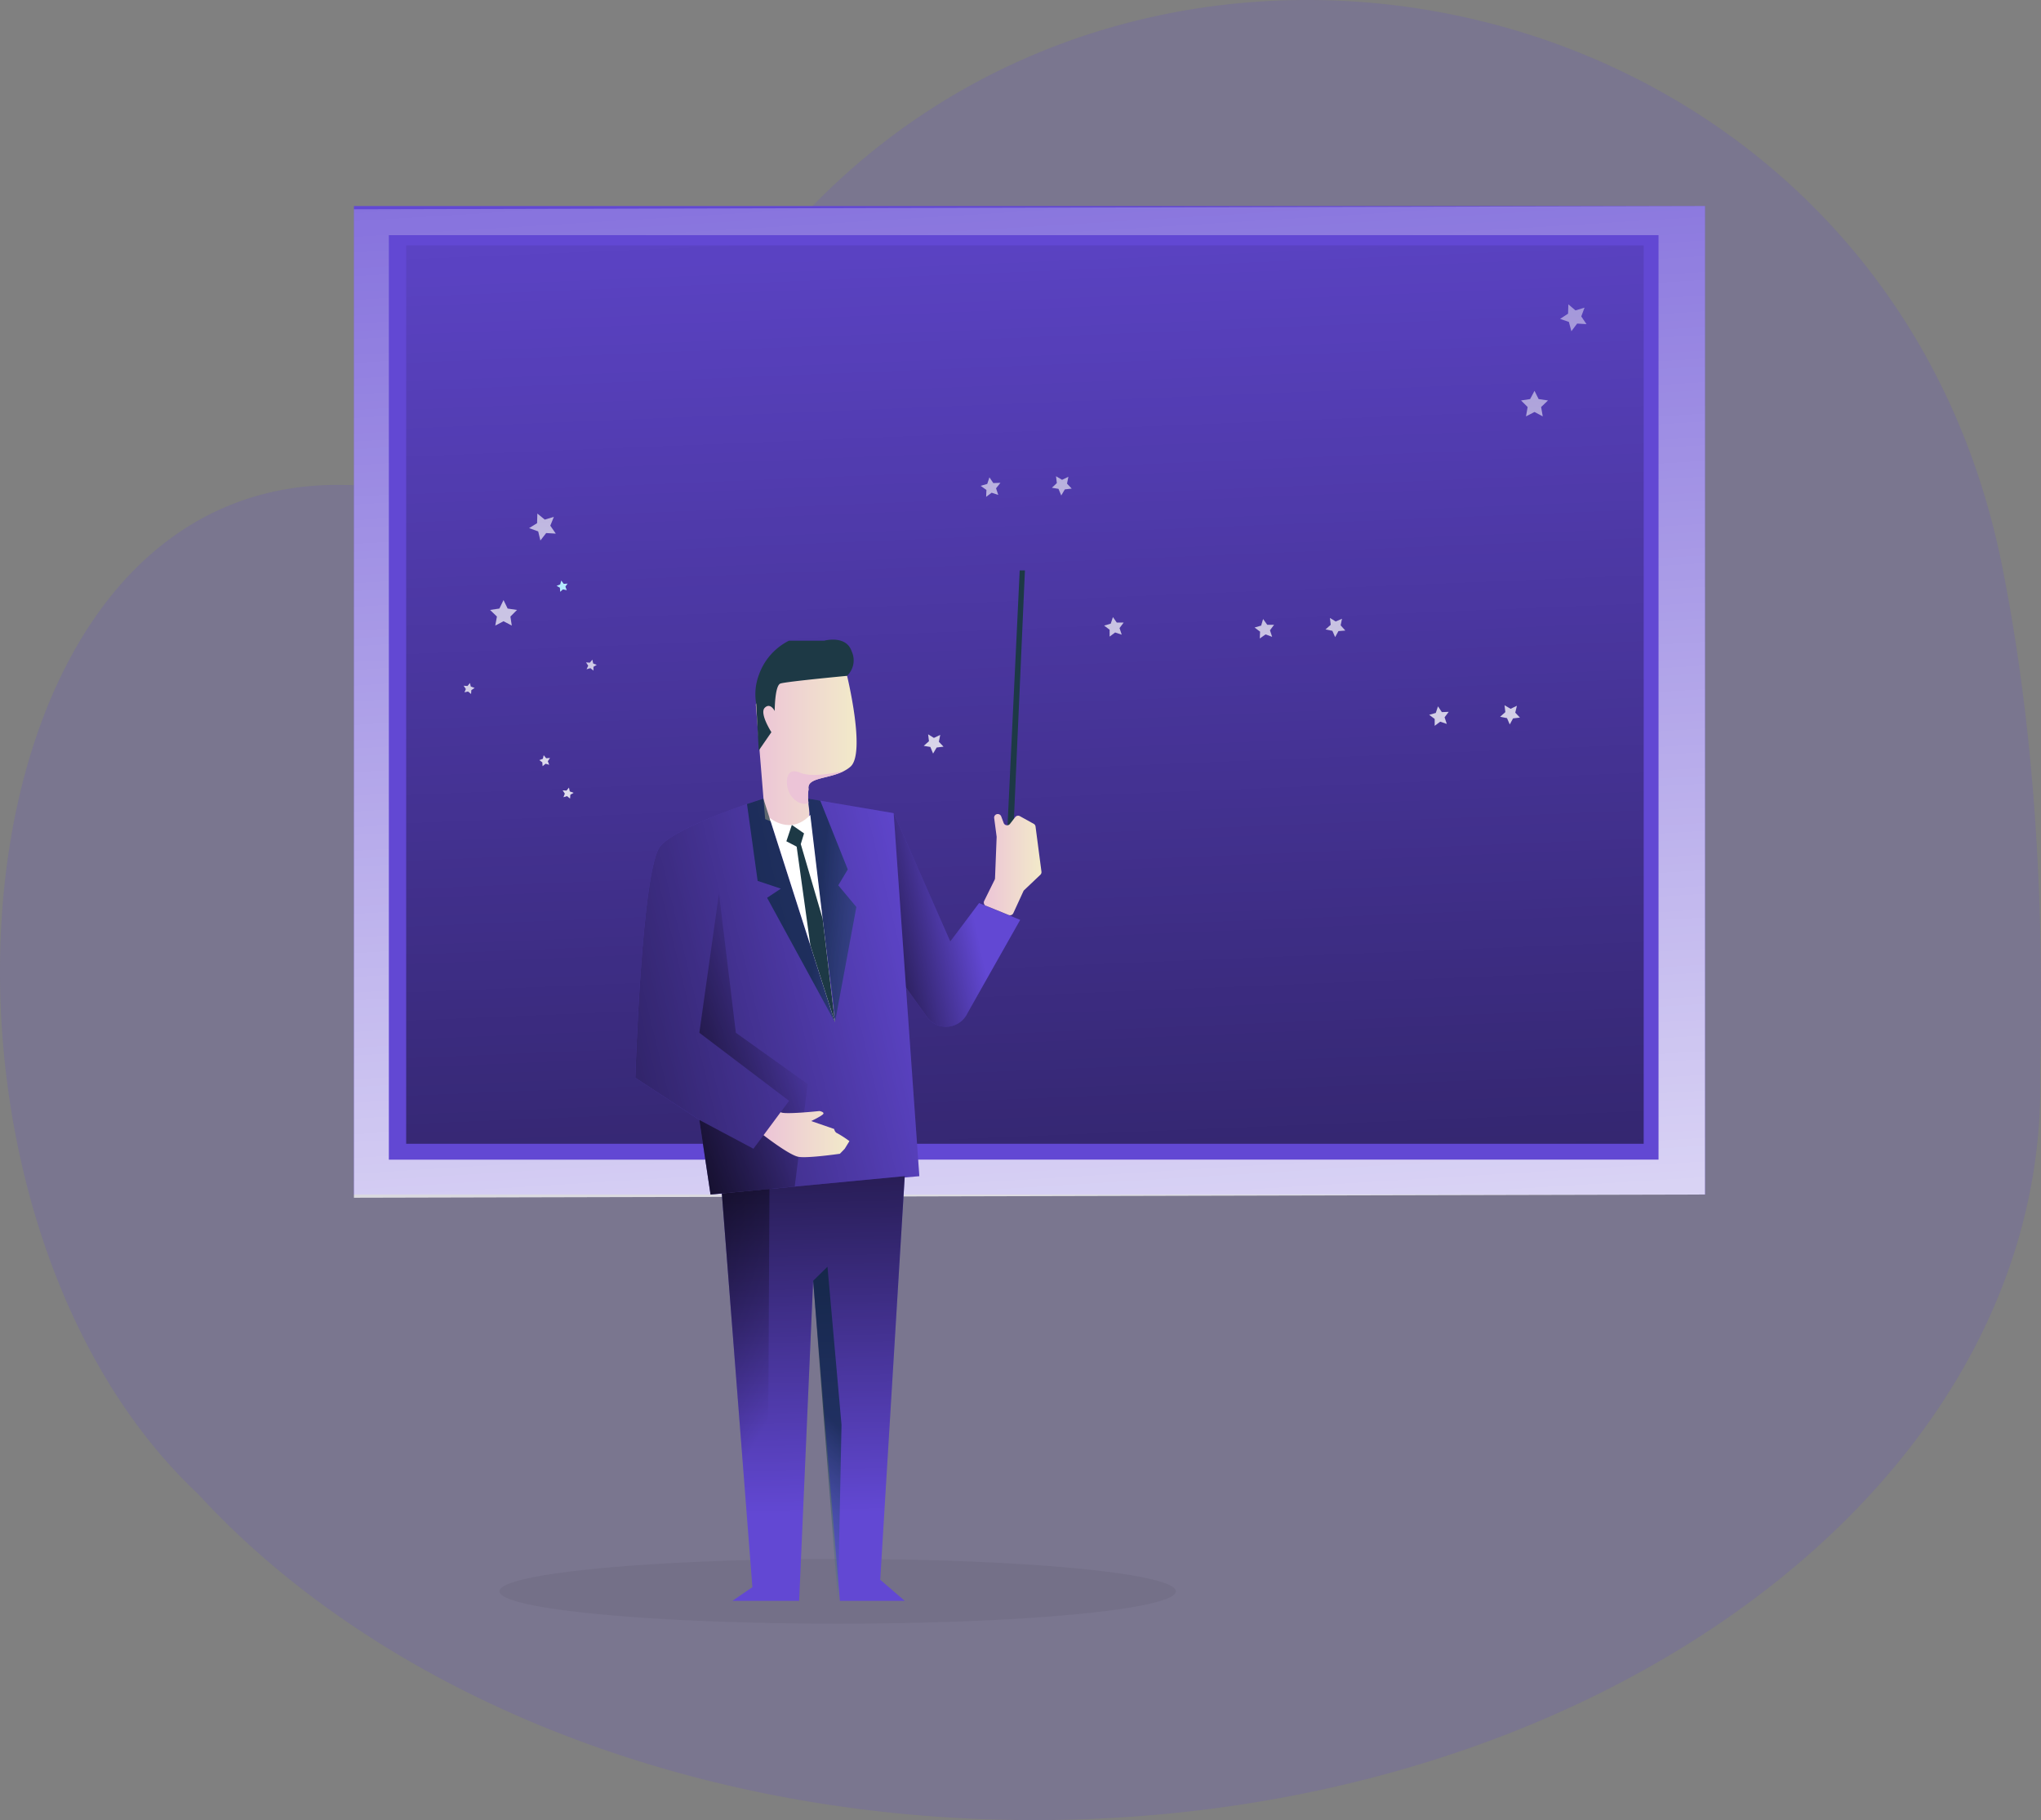
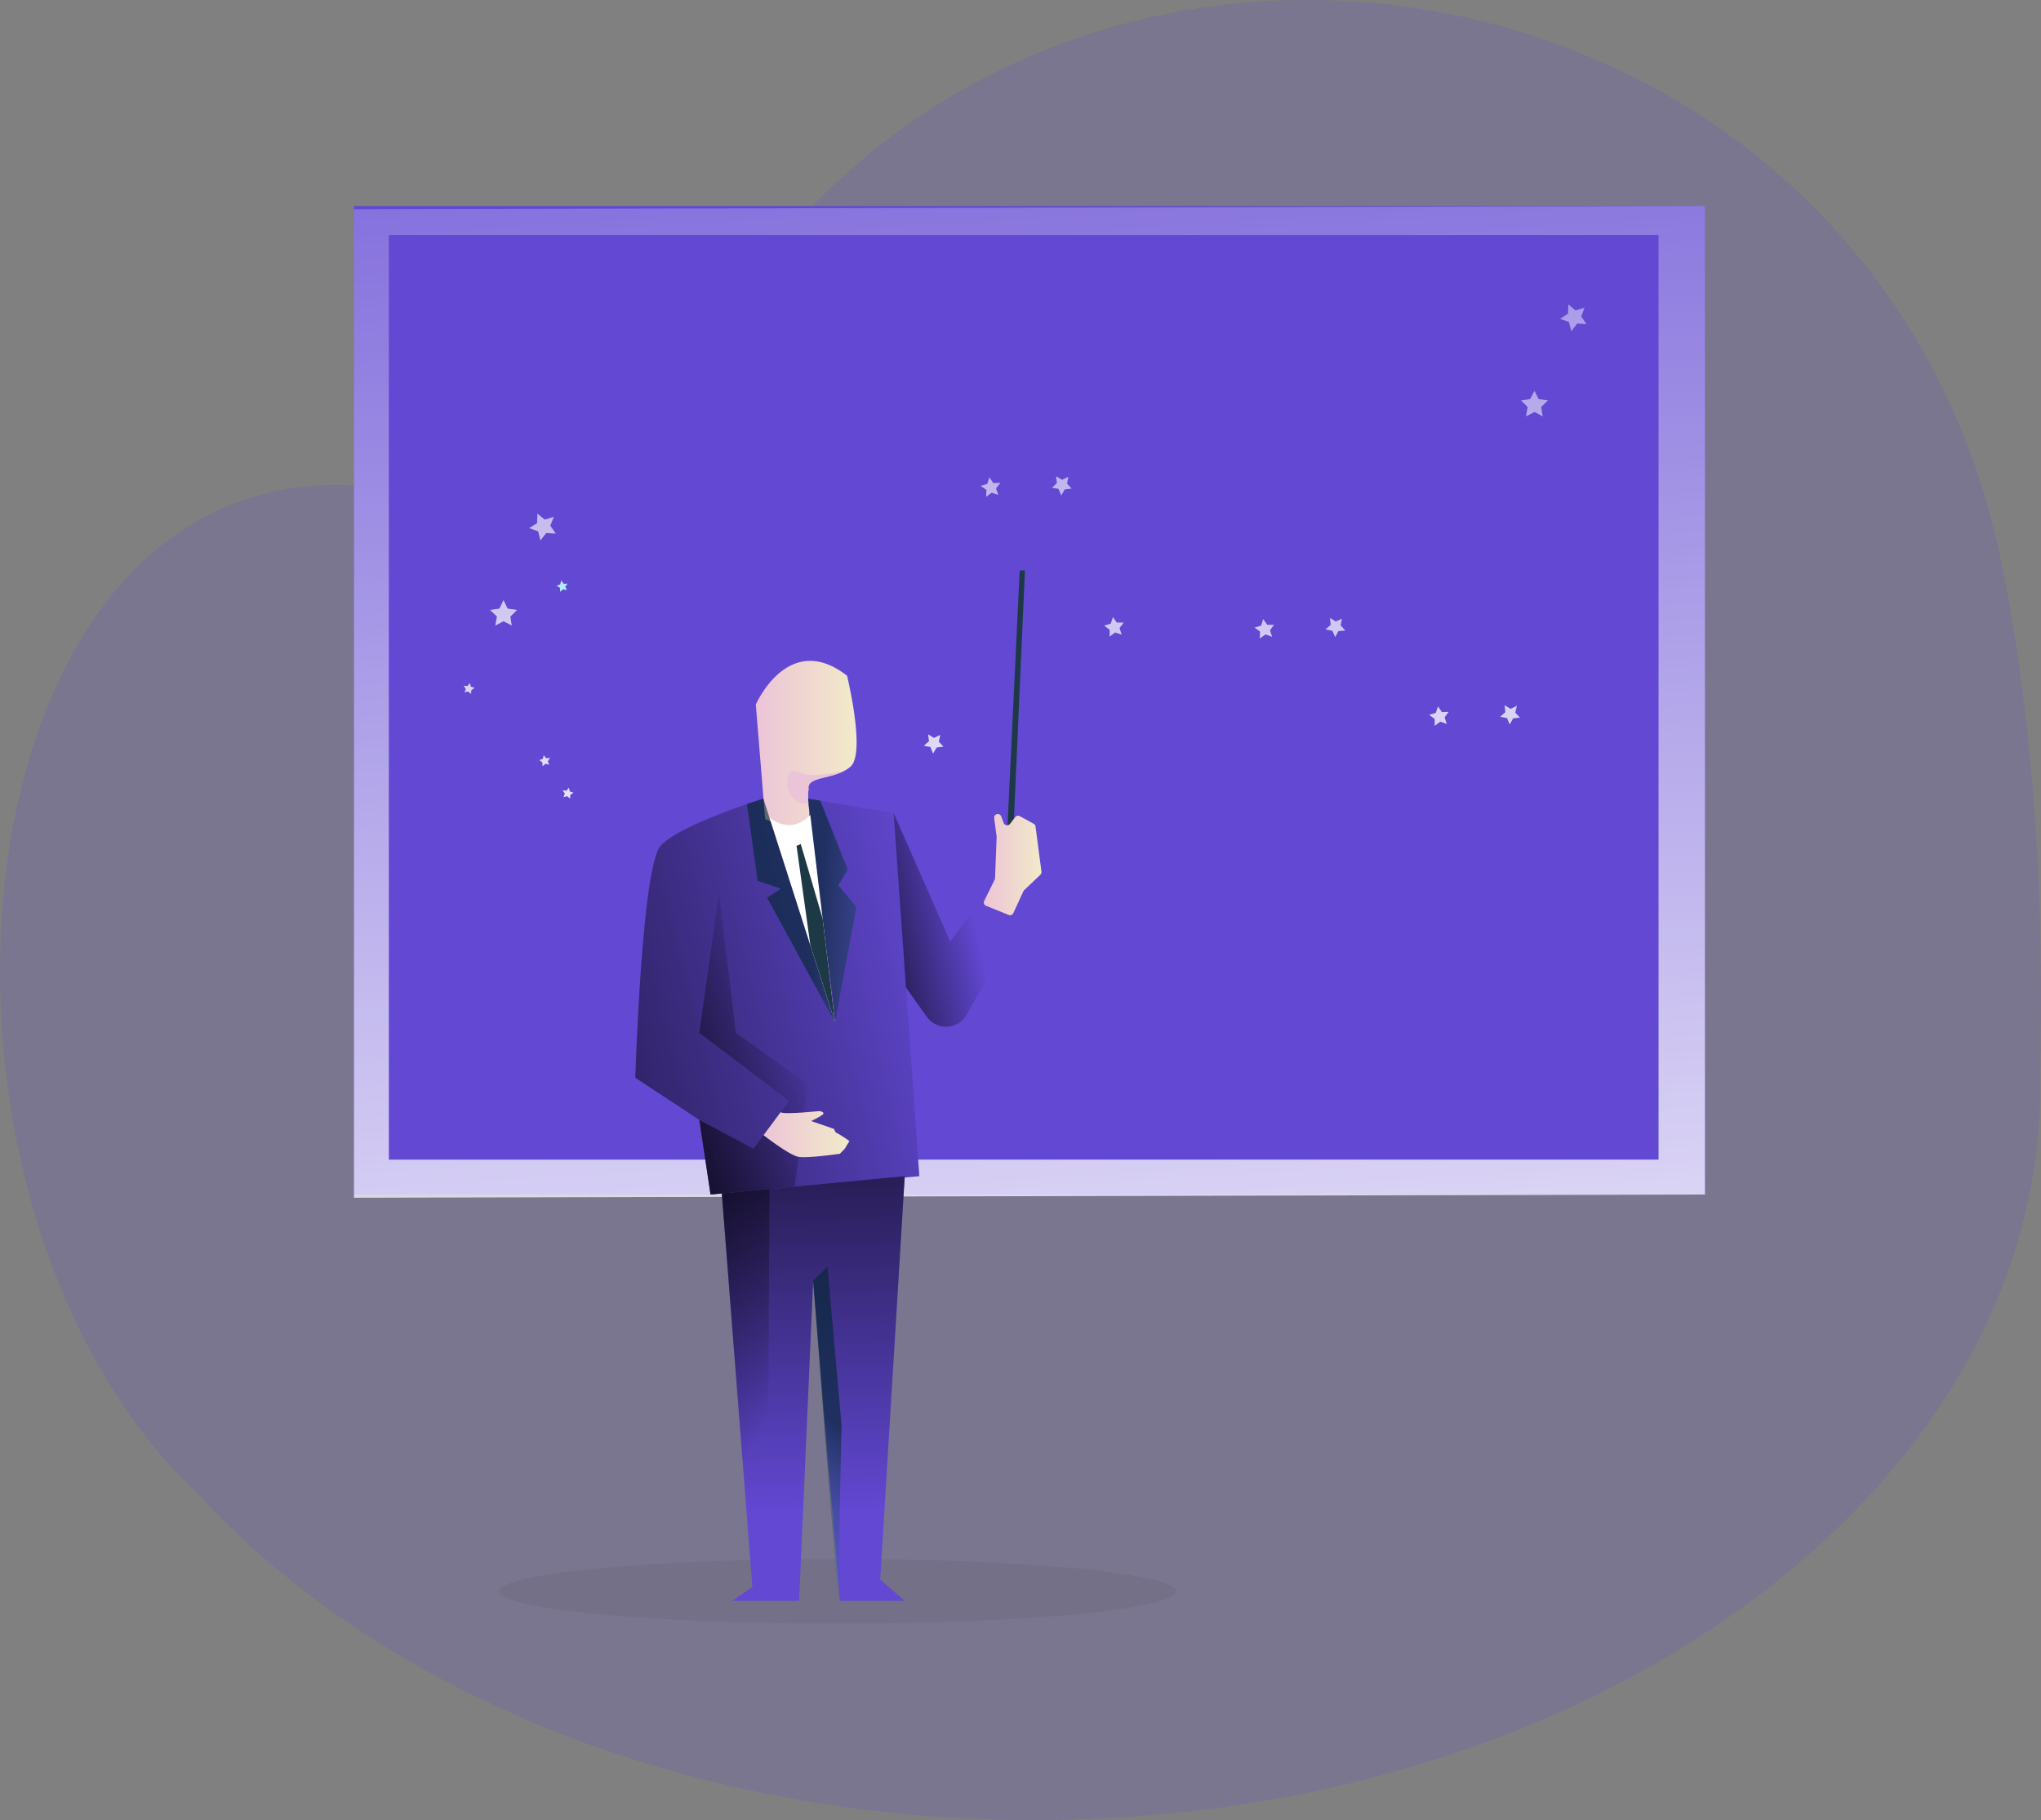
<svg xmlns="http://www.w3.org/2000/svg" xmlns:xlink="http://www.w3.org/1999/xlink" data-name="Layer 1" width="667.76" height="595.4">
  <rect width="100%" height="100%" fill="#808080" stroke="none" />
  <defs>
    <linearGradient id="b" x1="315.97" y1="62.84" x2="357.05" y2="730.37" gradientTransform="translate(0 -172)" gradientUnits="userSpaceOnUse">
      <stop offset=".02" stop-color="#fff" stop-opacity="0" />
      <stop offset="1" stop-color="#fff" />
    </linearGradient>
    <linearGradient id="a" x1="326.73" y1="188.96" x2="354.88" y2="877.02" gradientTransform="translate(0 -172)" gradientUnits="userSpaceOnUse">
      <stop offset="0" stop-opacity="0" />
      <stop offset=".91" stop-opacity=".8" />
      <stop offset="1" />
    </linearGradient>
    <linearGradient id="e" x1="318.04" y1="300.74" x2="274.68" y2="291.17" gradientTransform="matrix(1 0 0 -1 0 598)" xlink:href="#a" />
    <linearGradient id="f" x1="313.11" y1="284.18" x2="120.52" y2="237.44" gradientTransform="matrix(1 0 0 -1 0 598)" xlink:href="#a" />
    <linearGradient id="g" x1="168.68" y1="46.28" x2="156.86" y2="505.79" xlink:href="#b" />
    <linearGradient id="h" x1="180.74" y1="46.59" x2="168.92" y2="506.1" xlink:href="#b" />
    <linearGradient id="i" x1="504.01" y1="54.91" x2="492.18" y2="514.42" xlink:href="#b" />
    <linearGradient id="j" x1="516.02" y1="55.22" x2="504.19" y2="514.73" xlink:href="#b" />
    <linearGradient id="k" x1="326.86" y1="50.35" x2="315.03" y2="509.86" xlink:href="#b" />
    <linearGradient id="l" x1="350.19" y1="50.95" x2="338.36" y2="510.46" xlink:href="#b" />
    <linearGradient id="m" x1="475.39" y1="54.18" x2="463.57" y2="513.68" xlink:href="#b" />
    <linearGradient id="n" x1="498.67" y1="54.78" x2="486.84" y2="514.28" xlink:href="#b" />
    <linearGradient id="o" x1="417.57" y1="52.69" x2="405.74" y2="512.19" xlink:href="#b" />
    <linearGradient id="p" x1="440.84" y1="53.29" x2="429.01" y2="512.79" xlink:href="#b" />
    <linearGradient id="q" x1="368.36" y1="51.42" x2="356.54" y2="510.93" xlink:href="#b" />
    <linearGradient id="r" x1="310.46" y1="49.93" x2="298.63" y2="509.44" xlink:href="#b" />
    <linearGradient id="s" x1="191.34" y1="46.87" x2="179.52" y2="506.37" xlink:href="#b" />
    <linearGradient id="t" x1="183.38" y1="46.66" x2="171.56" y2="506.17" xlink:href="#b" />
    <linearGradient id="u" x1="197.86" y1="47.03" x2="186.03" y2="506.54" xlink:href="#b" />
    <linearGradient id="v" x1="158.09" y1="46.01" x2="146.26" y2="505.52" xlink:href="#b" />
    <linearGradient id="c" x1="317.75" y1="415.69" x2="350.73" y2="415.69" gradientTransform="translate(-70.47 -172)" gradientUnits="userSpaceOnUse">
      <stop offset="0" stop-color="#ecc4d7" />
      <stop offset=".42" stop-color="#efd4d1" />
      <stop offset="1" stop-color="#f2eac9" />
    </linearGradient>
    <linearGradient id="w" x1="268.31" y1="103.1" x2="264.93" y2="266.41" gradientTransform="matrix(1 0 0 -1 0 598)" xlink:href="#a" />
    <linearGradient id="d" x1="302.81" y1="610.41" x2="224.09" y2="689.64" gradientTransform="translate(0 -172)" gradientUnits="userSpaceOnUse">
      <stop offset=".36" stop-color="#00272e" />
      <stop offset=".75" stop-color="#3f80a1" stop-opacity=".25" />
      <stop offset="1" stop-color="#69b9eb" stop-opacity="0" />
    </linearGradient>
    <linearGradient id="x" x1="392.34" y1="454.85" x2="411.22" y2="454.85" xlink:href="#c" />
    <linearGradient id="y" x1="259.59" y1="262.45" x2="197.64" y2="238.23" gradientTransform="matrix(1 0 0 -1 0 598)" xlink:href="#a" />
    <linearGradient id="z" x1="228.51" y1="466.44" x2="337.34" y2="477.6" gradientTransform="translate(0 -172)" gradientUnits="userSpaceOnUse">
      <stop offset=".36" stop-color="#00272e" />
      <stop offset=".75" stop-color="#3f80a1" stop-opacity=".25" />
      <stop offset=".77" stop-color="#4284a6" stop-opacity=".06" />
      <stop offset="1" stop-color="#69b9eb" stop-opacity="0" />
    </linearGradient>
    <linearGradient id="A" x1="299.06" y1="465.7" x2="407.88" y2="476.86" gradientTransform="translate(-70.47 -172)" xlink:href="#d" />
    <linearGradient id="B" x1="320.28" y1="543" x2="348.38" y2="543" xlink:href="#c" />
    <linearGradient id="C" x1="253.79" y1="136.79" x2="174.39" y2="184.66" gradientTransform="matrix(1 0 0 -1 0 598)" xlink:href="#a" />
    <linearGradient id="D" x1="339.64" y1="430.39" x2="366.1" y2="464.92" xlink:href="#c" />
  </defs>
  <path d="M667.53 355.23c0 132.64-147.33 240.17-329.09 240.17-114.07 0-214.57-42.34-273.62-106.66-100.75-94.55-83.27-331.88 47-330.1a294.63 294.63 0 0041.78-2.14c32.91-4.25 52.86-14.2 65-25 3-2.65 6.71-8.14 11-15.59C334.53-68.73 613.25-23.3 655 185c13.58 67.68 13.19 132.21 12.48 166.11.05 1.35.05 2.73.05 4.12z" fill="#6248d3" opacity=".18" style="isolation:isolate" />
  <ellipse cx="274.06" cy="520.56" rx="110.67" ry="10.6" fill="#000405" opacity=".05" style="isolation:isolate" />
  <path fill="#6248d3" d="M115.8 67.4h442.03v323.36H115.8V67.4z" />
  <path fill="url(#b)" d="M115.8 68.46l442.03-1.06v323.36l-442.03 1.06V68.46z" />
  <path fill="#6248d3" d="M127.22 76.92h415.41v302.43H127.22z" />
-   <path fill="url(#a)" d="M132.89 80.27h404.88v293.89H132.89V80.27z" />
  <path d="M333.78 300.92l-11.46-4.69-2-.81L310.9 308l-18.52-42-13.09 33 23.95 33.63a7.73 7.73 0 0013.29-1.2z" fill="#6248d3" />
  <path d="M333.78 300.92l-11.46-4.69-2-.81L310.9 308l-18.52-42-13.09 33 23.95 33.63a7.73 7.73 0 0013.29-1.2z" fill="url(#e)" />
  <path d="M249.76 261.24s-27.41 8.53-33.62 15.43-8.28 75.9-8.28 75.9l20.95 13.79 3.66 24.4 68.31-6-8.4-118.76-28-4.74z" fill="#6248d3" />
  <path d="M249.76 261.24s-27.41 8.53-33.62 15.43-8.28 75.9-8.28 75.9l20.95 13.79 3.66 24.4 68.31-6-8.4-118.76-28-4.74z" fill="url(#f)" />
  <path fill="url(#g)" d="M164.74 196.3l1.35 2.78 3.06.45-2.16 2.16.45 2.96-2.7-1.43-2.7 1.43.54-2.96-2.25-2.16 3.06-.45 1.35-2.78z" />
  <path fill="url(#h)" d="M181.21 169.08l-1.17 2.88 1.8 2.6-3.15-.18-1.89 2.43-.72-2.97-2.97-1.08 2.61-1.61.09-3.15 2.43 1.98 2.97-.9z" />
  <path fill="url(#i)" d="M502.05 127.85l1.35 2.7 3.06.45-2.25 2.15.54 3.06-2.7-1.44-2.79 1.44.54-3.06-2.16-2.15 2.97-.45 1.44-2.7z" />
  <path fill="url(#j)" d="M518.42 100.64l-1.07 2.87 1.7 2.52-3.05-.18-1.89 2.51-.81-3.05-2.88-.99 2.61-1.71.09-3.05 2.34 1.98 2.96-.9z" />
  <path fill="url(#k)" d="M327.32 157.94l-1.44 1.8.72 2.16-2.16-.72-1.8 1.35.09-2.25-1.89-1.35 2.16-.63.72-2.15 1.26 1.88 2.34-.09z" />
  <path fill="url(#l)" d="M350.63 159.83l-2.25.27-1.17 1.98-.9-2.16-2.16-.36 1.62-1.53-.27-2.24 1.98 1.17 2.07-.99-.45 2.24 1.53 1.62z" />
  <path fill="url(#m)" d="M473.98 232.86l-1.35 1.79.72 2.16-2.16-.72-1.8 1.35v-2.25l-1.8-1.35 2.16-.62.72-2.16 1.26 1.89 2.25-.09z" />
  <path fill="url(#n)" d="M497.28 234.74l-2.25.27-1.08 1.98-.9-2.07-2.25-.45 1.71-1.52-.27-2.25 1.98 1.17 2.07-.99-.54 2.25 1.53 1.61z" />
  <path fill="url(#o)" d="M416.85 204.38l-1.35 1.8.71 2.15-2.15-.8-1.89 1.34.09-2.24-1.8-1.35 2.16-.63.63-2.15 1.35 1.88h2.25z" />
  <path fill="url(#p)" d="M440.15 206.27l-2.25.18-1.08 1.97-.9-2.06-2.25-.45 1.71-1.53-.27-2.24 1.89 1.16 2.07-.89-.45 2.15 1.53 1.71z" />
  <path fill="url(#q)" d="M367.63 203.66l-1.35 1.8.72 2.16-2.16-.72-1.8 1.35V206l-1.8-1.35 2.16-.63.72-2.15 1.26 1.79h2.25z" />
  <path fill="url(#r)" d="M308.7 244.26l-2.25.27-1.17 1.98-.9-2.16-2.16-.36 1.71-1.52-.27-2.25 1.89 1.17 2.07-.99-.45 2.25 1.53 1.61z" />
  <path fill="url(#s)" d="M184.09 258.55l1.25.08.81-.98.27 1.25 1.26.45-1.08.63-.09 1.26-.99-.81-1.17.36.45-1.17-.71-1.07z" />
  <path fill="url(#t)" d="M177.88 247.05l.81.99 1.26-.09-.72 1.07.45 1.17-1.17-.36-.99.81-.09-1.26-.99-.72 1.17-.44.27-1.17z" />
-   <path fill="url(#u)" d="M191.73 216.69l1.26.09.81-.99.27 1.26 1.17.45-1.08.63v1.25l-.99-.81-1.26.36.54-1.16-.72-1.08z" />
  <path fill="url(#v)" d="M151.69 224.32l1.26.09.81-.98.27 1.16 1.26.45-1.08.72-.09 1.26-.99-.81-1.17.27.45-1.08-.72-1.08z" />
  <path fill="#b5eaff" d="M183.63 189.92l.81 1.08 1.26-.09-.72.99.45 1.16-1.25-.27-.9.81-.09-1.34-1.09-.63 1.18-.45.35-1.26z" />
  <path d="M278.24 250.81a10 10 0 01-2 1.35c-5.22 2.77-12.35 2.06-11.69 6a15.43 15.43 0 00-.05 4.5c.05.89.17 1.77.27 2.67a5.24 5.24 0 01-7.13 5.49l-7.3-2.86-3.06-37.47s10.61-24.43 29.87-9.43c-.03.03 6.21 25.34 1.09 29.75z" fill="url(#c)" />
  <path fill="#6248d3" d="M287.99 516.78l8.02 6.91h-21.22l-8.75-104.73-4.58 104.73H239.6l6.56-4.48-9.99-128.8 15.58-1.47 44.26-4.19-8.02 132.03z" />
  <path fill="url(#w)" d="M287.99 516.78l8.02 6.91h-21.22l-8.75-104.73-4.58 104.73H239.6l6.56-4.48-9.99-128.8 15.58-1.47 44.26-4.19-8.02 132.03z" />
-   <path d="M277.12 221.09a7 7 0 001.53-8c-1.8-5.47-9-3.5-9-3.5h-11.52a19.89 19.89 0 00-9.89 11.32 17.92 17.92 0 00-.81 9.43l.81 15.18 4.14-6s-4-6.2-2.16-8 3.24 1.08 3.24 1.08 0-8.36 1.88-9 21.78-2.51 21.78-2.51z" fill="#1d3945" />
  <path opacity=".61" fill="url(#d)" style="isolation:isolate" d="M266.05 418.97l4.68-4.58 4.59 51.73-1.17 57.58-8.1-104.73z" />
  <path d="M329.21 279.11l4.41-92.51h1.71l-4.41 99.52s-1.26 2.07-1.71 0a39.08 39.08 0 010-7.01z" fill="#1d3945" />
  <path d="M325.39 287.85l-3.39 6.86a1.19 1.19 0 00.53 1.6h.09l7.38 3a1.18 1.18 0 001.54-.61l3.29-7.16a1 1 0 01.27-.37l5.27-5a1.21 1.21 0 00.37-1l-1.94-14.79a1.22 1.22 0 00-.6-.89l-4.51-2.49a1.2 1.2 0 00-1.54.31l-1.71 2.21a1.2 1.2 0 01-1.68.21 1.12 1.12 0 01-.39-.52l-.8-2.14a1.19 1.19 0 00-.89-.75 1.2 1.2 0 00-1.41.92 1.41 1.41 0 000 .41l.8 6.05v.21l-.53 13.46a1.33 1.33 0 01-.15.48z" fill="url(#x)" />
  <path fill="url(#y)" d="M228.81 366.37l17.69 9.42 11.68-15.67-29.37-22.27 6.42-45.54 5.52 45.54 23.5 16.79-4.24 33.51-27.54 2.61-3.66-24.39z" />
  <path opacity=".61" fill="url(#z)" style="isolation:isolate" d="M249.75 261.24l-5.35 1.78 3.48 25.15 7.59 2.53-4.49 2.99 22.2 40.71-23.43-73.16z" />
  <path d="M264.35 261.24s2.71 23 5.26 43.21c1.76 13.93 3.69 26.19 3.57 29.95l7-37.7-5.92-7.09 3.11-5.18-9-22.51z" opacity=".61" fill="url(#A)" style="isolation:isolate" />
  <path d="M251.76 267.49s6.87 6 13.34-.92l8.08 67.83z" fill="#fff" />
-   <path fill="#1d3945" d="M259.07 269.86l-1.79 5.35 4.31 2.24 1.47-4.83-3.99-2.76z" />
  <path fill="#1d3945" d="M265.14 309.3l-4.53-32.6 1.38-.58 7.15 24.37 4.04 33.91-8.04-25.1z" />
  <path d="M249.81 371.35s8.4 6.55 11.43 7.08 13.55-1 13.55-1l1.57-1.62 1.55-2.52a37.42 37.42 0 00-4-2.59c-.78-.26-1-1.38-1-1.38l-7.51-2.59s3.8-1.81 4-2.41-1.29-.87-1.29-.87-11.71 1.25-12.71.37z" fill="url(#B)" />
  <path fill="url(#C)" d="M251.75 388.94l-.66 128.3-11.49 6.45 6.56-4.48-9.99-128.8 15.58-1.47z" />
  <path d="M264.53 258.19a15.42 15.42 0 000 4.5c-.32.08-.56.13-.71.18-.81.22-3 .12-5-2.53s-2.4-9.87 2.89-7.59c3.62 1.56 10.53.34 14.53-.59-5.24 2.77-12.38 2.06-11.71 6.03z" fill="url(#D)" />
</svg>